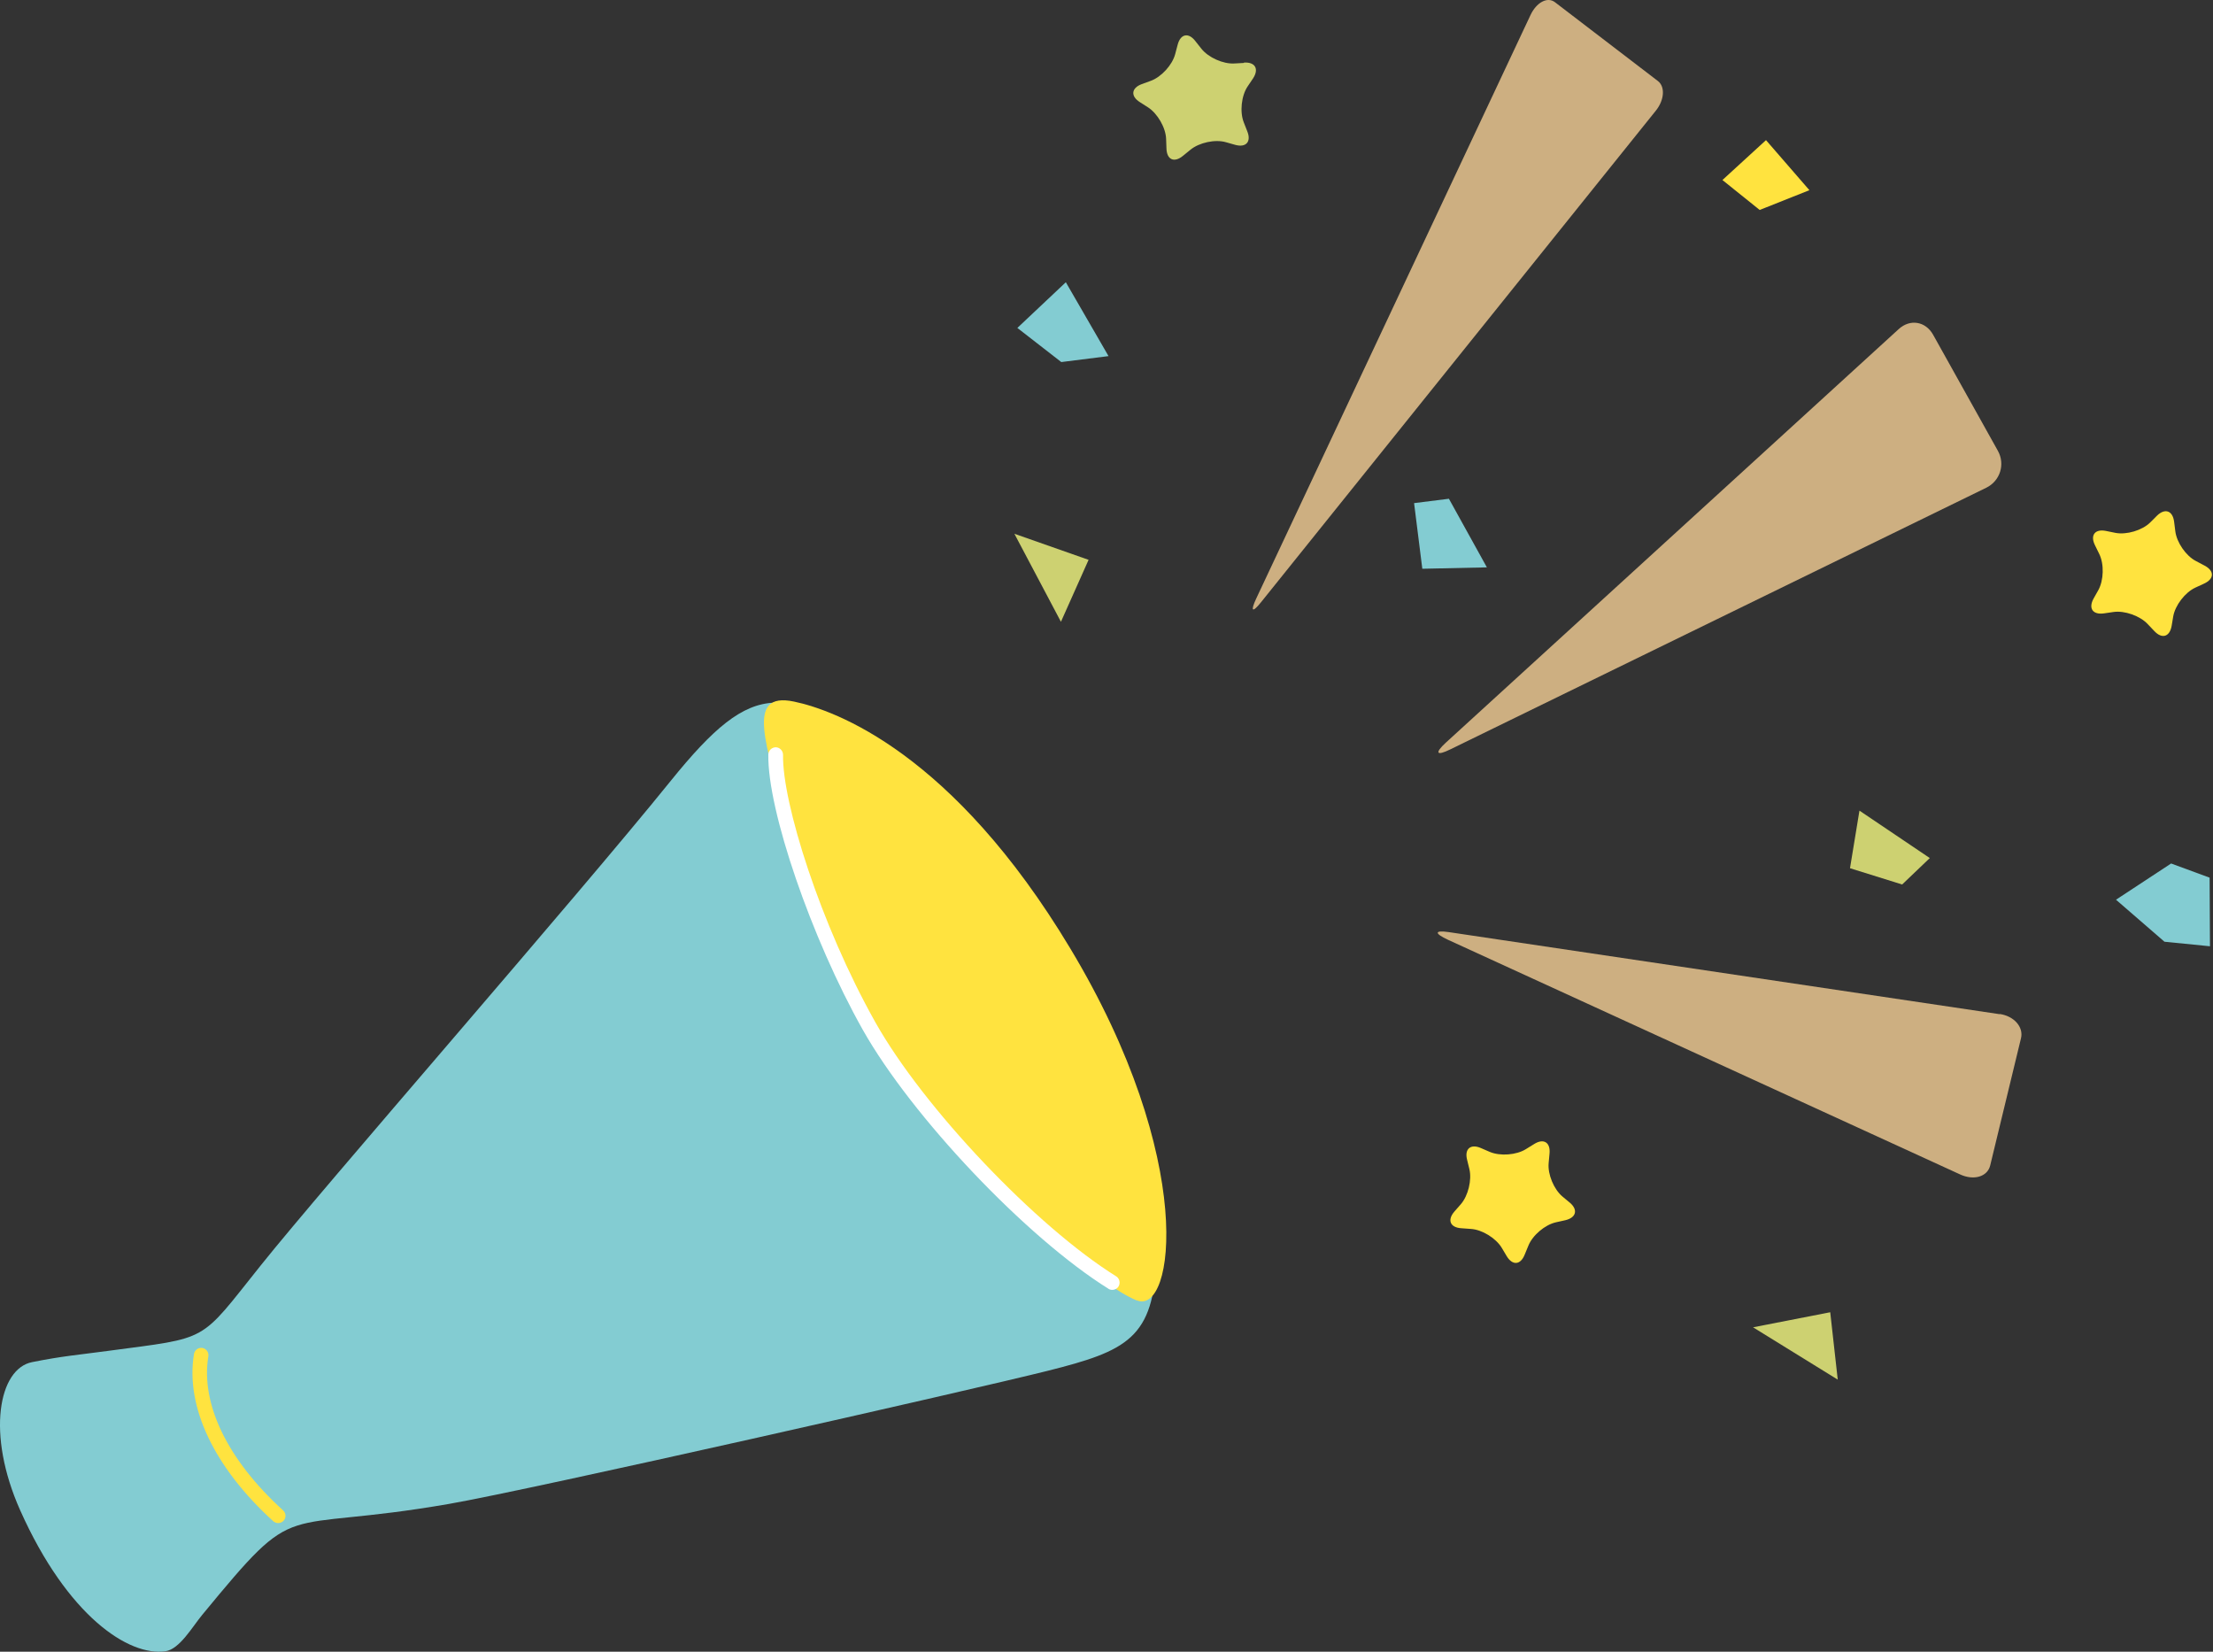
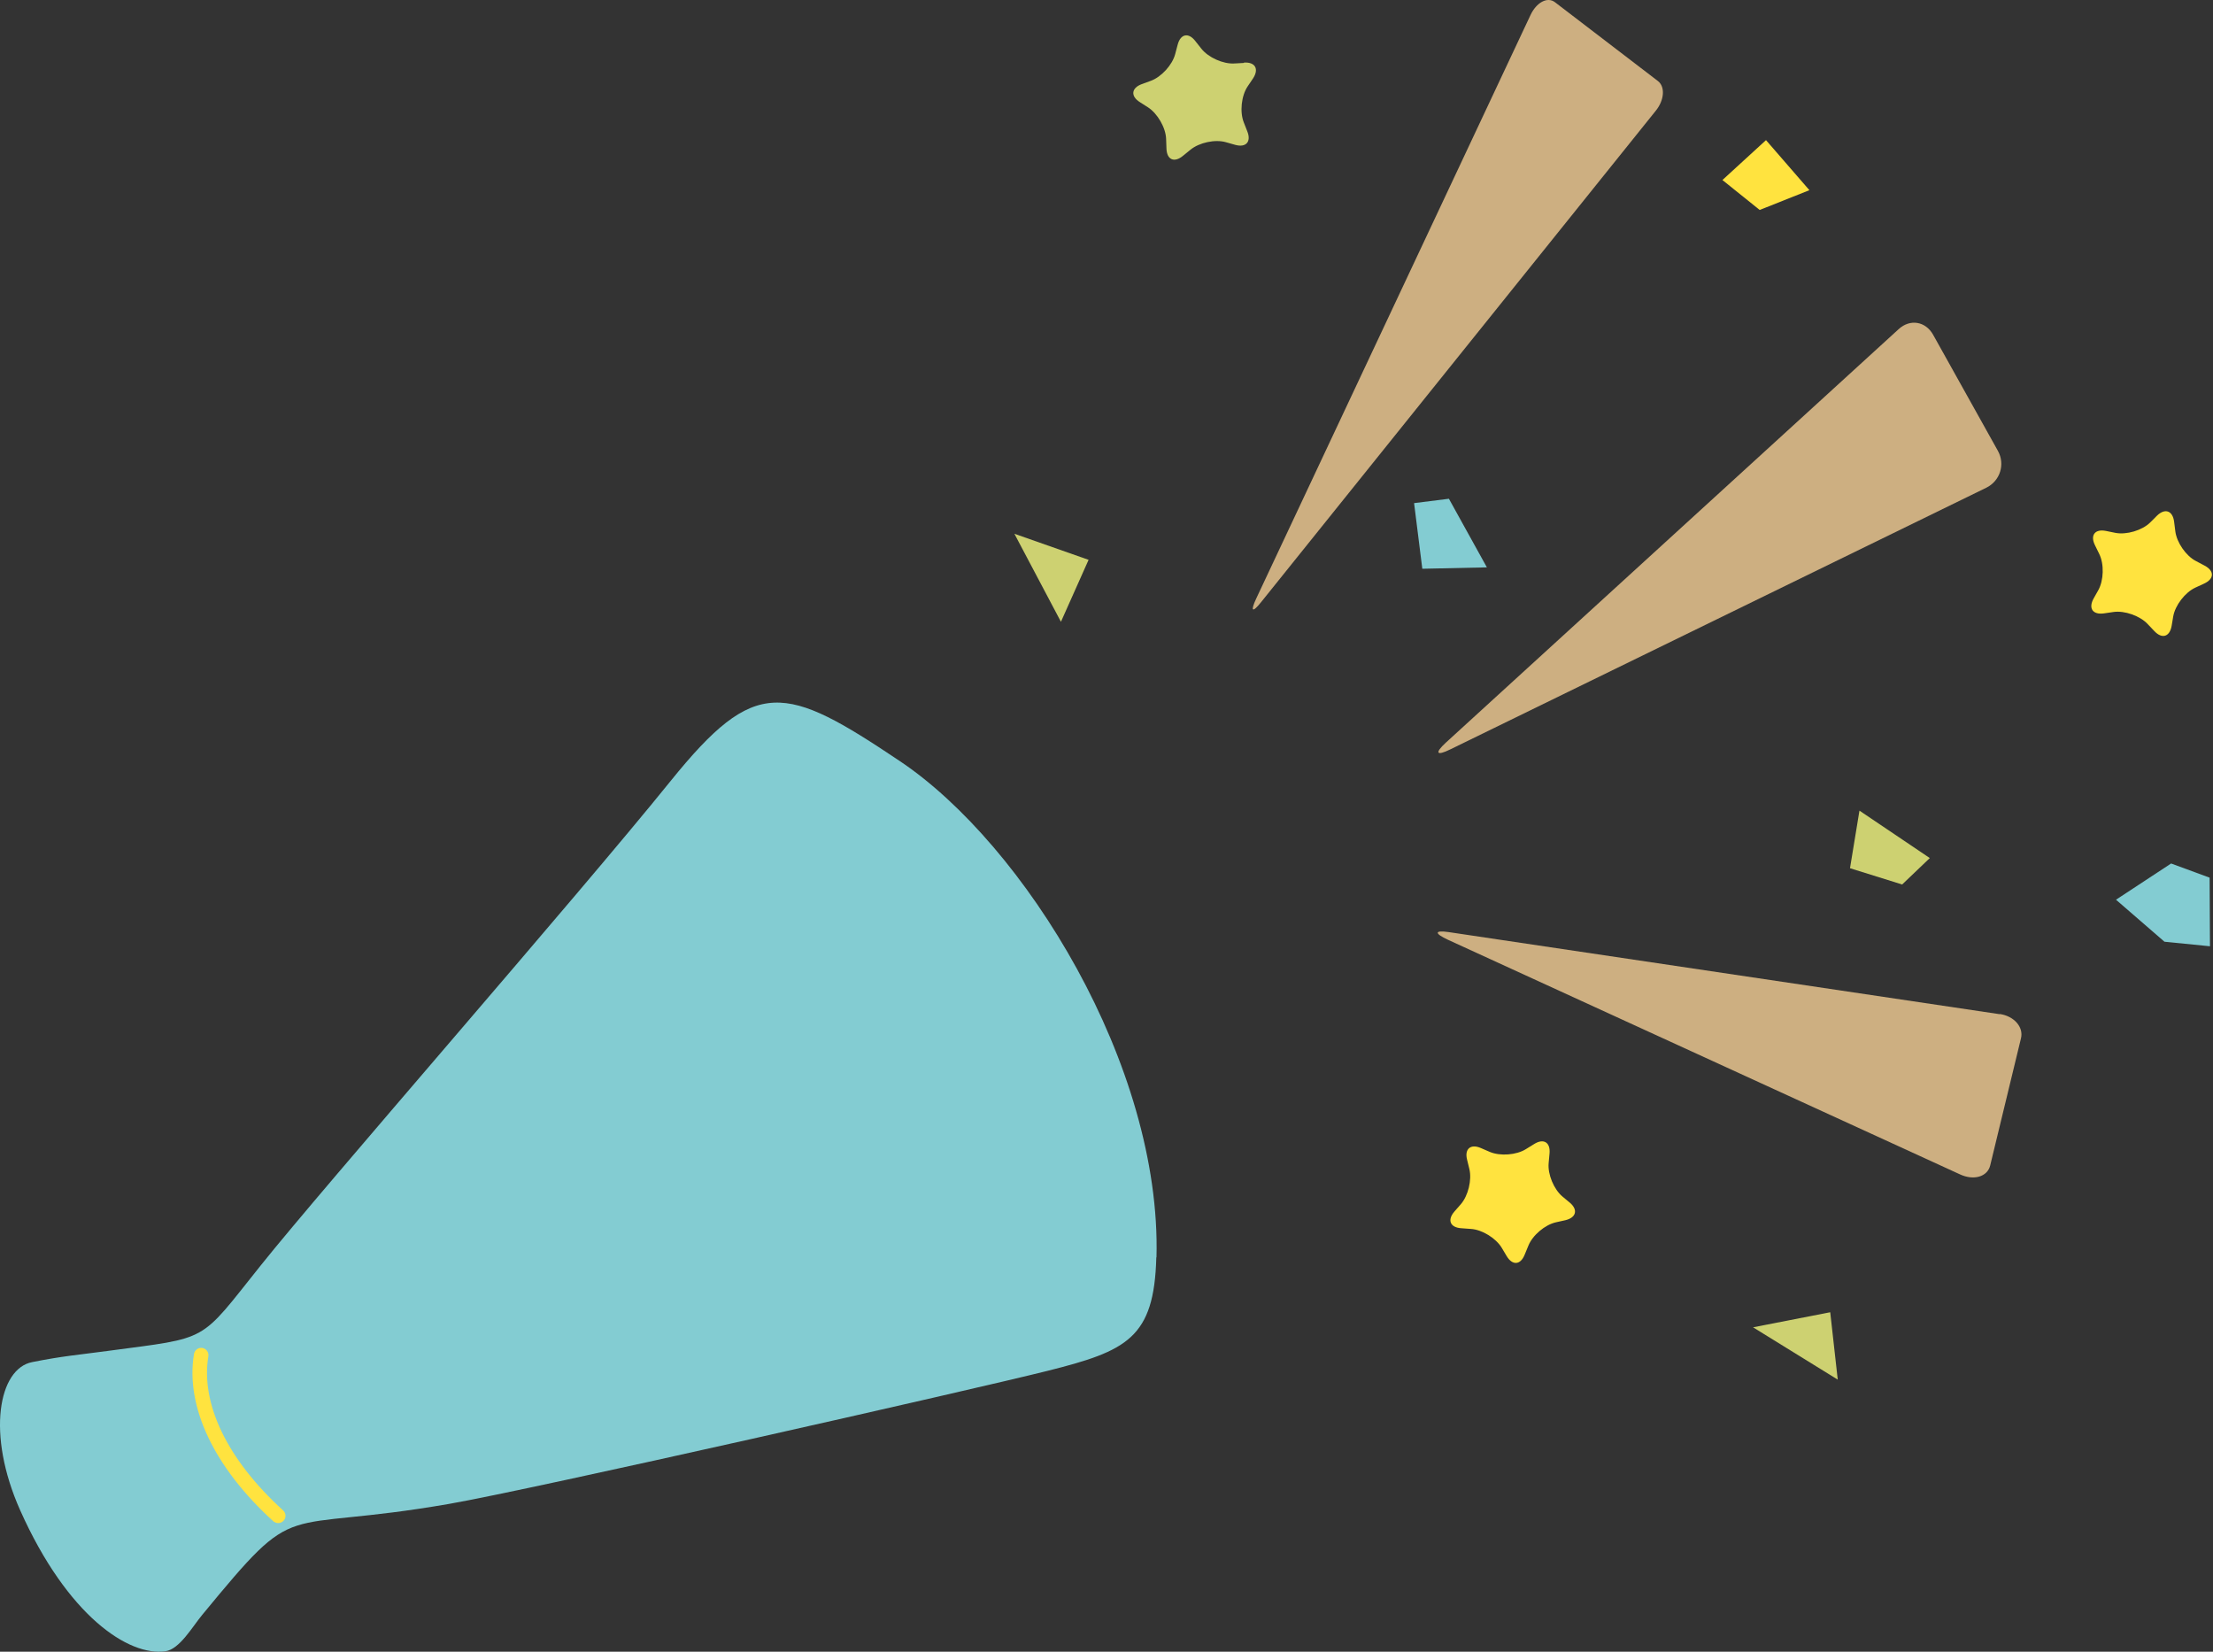
<svg xmlns="http://www.w3.org/2000/svg" width="201" height="150" viewBox="0 0 201 150" fill="none">
  <rect x="0" y="0" width="201" height="150" fill="#333333" stroke="none" />
  <path d="M112.987 5.684C114.004 5.621 114.37 6.256 113.814 7.115L113.321 7.846C112.749 8.688 112.59 10.166 112.971 11.12L113.289 11.931C113.67 12.884 113.162 13.425 112.192 13.155L111.35 12.916C110.364 12.63 108.918 12.948 108.123 13.6L107.44 14.156C106.645 14.808 105.978 14.506 105.946 13.489L105.914 12.614C105.882 11.597 105.135 10.31 104.277 9.753L103.53 9.276C102.671 8.736 102.751 7.989 103.705 7.639L104.531 7.337C105.485 6.988 106.486 5.891 106.74 4.905L106.963 4.063C107.217 3.078 107.948 2.919 108.568 3.729L109.109 4.413C109.745 5.223 111.096 5.827 112.113 5.764L112.987 5.716V5.684Z" fill="#CDD171" />
  <path d="M142.567 109.205C143.346 109.857 143.171 110.572 142.185 110.811L141.327 111.002C140.326 111.224 139.197 112.178 138.816 113.131L138.482 113.942C138.1 114.896 137.369 114.943 136.845 114.069L136.4 113.322C135.875 112.448 134.619 111.669 133.602 111.606L132.728 111.542C131.711 111.478 131.425 110.795 132.108 110.016L132.68 109.364C133.348 108.601 133.698 107.155 133.459 106.17L133.253 105.327C132.998 104.342 133.57 103.849 134.508 104.262L135.319 104.612C136.257 105.009 137.735 104.898 138.593 104.358L139.34 103.897C140.198 103.356 140.834 103.738 140.739 104.755L140.659 105.629C140.564 106.646 141.136 108.013 141.915 108.665L142.583 109.221L142.567 109.205Z" fill="#FFE33F" />
  <path d="M160.4 12.726L164.342 17.271L159.828 19.067L156.443 16.349L160.4 12.726Z" fill="#FFE33F" />
  <path d="M200.693 79.705L200.725 85.936L196.592 85.523L192.189 81.708L197.196 78.418L200.693 79.705Z" fill="#83CCD2" />
  <path d="M175.278 77.925L168.888 73.618L168.03 78.847L172.766 80.325L175.278 77.925Z" fill="#CDD171" />
-   <path d="M96.806 25.632L100.684 32.34L96.393 32.88L92.403 29.781L96.806 25.632Z" fill="#83CCD2" />
  <path d="M131.6 45.294L128.437 45.691L129.184 51.652L135.049 51.525L131.6 45.294Z" fill="#83CCD2" />
  <path d="M92.133 48.473L98.873 50.841L96.362 56.468L92.133 48.473Z" fill="#CDD171" />
  <path d="M159.224 120.539L166.234 119.172L166.917 125.291L159.224 120.539Z" fill="#CDD171" />
  <path d="M200.233 51.365C201.139 51.842 201.123 52.573 200.185 53.002L199.39 53.368C198.468 53.797 197.562 54.973 197.388 55.975L197.244 56.833C197.07 57.834 196.37 58.057 195.671 57.31L195.067 56.674C194.368 55.927 192.969 55.434 191.967 55.577L191.093 55.705C190.076 55.848 189.663 55.244 190.156 54.353L190.585 53.591C191.077 52.7 191.125 51.222 190.664 50.3L190.283 49.522C189.822 48.6 190.283 48.012 191.284 48.218L192.142 48.393C193.144 48.584 194.558 48.171 195.289 47.455L195.909 46.835C196.64 46.12 197.34 46.374 197.467 47.376L197.578 48.25C197.705 49.267 198.548 50.491 199.454 50.952L200.233 51.365Z" fill="#FFE33F" />
  <path d="M139.006 1.377C139.547 0.217 140.548 -0.324 141.232 0.201L150.578 7.354C151.261 7.878 151.166 9.086 150.403 10.04L114.513 54.719C113.734 55.689 113.559 55.514 114.1 54.354L139.006 1.377Z" fill="#CDAF81" />
  <path d="M172.448 29.892C173.482 28.938 174.896 29.177 175.58 30.401L181.461 40.939C182.144 42.162 181.667 43.672 180.412 44.292L131.727 68.055C130.471 68.675 130.28 68.404 131.313 67.451L172.448 29.892Z" fill="#CDAF81" />
  <path d="M181.636 92.087C182.939 92.278 183.813 93.279 183.559 94.297L180.761 105.852C180.507 106.869 179.267 107.235 178.012 106.647L131.52 85.348C130.249 84.76 130.28 84.458 131.584 84.649L181.62 92.103L181.636 92.087Z" fill="#CDAF81" />
  <path d="M105.04 114.196C105.501 96.76 93.055 76.717 81.754 69.135C71.28 62.11 68.625 61.379 60.932 70.9C52.27 81.629 29.429 107.727 23.675 114.928C18.017 122.001 19.145 121.429 9.784 122.684C7.066 123.05 5.699 123.145 2.917 123.701C-0.103 124.29 -1.279 130.186 1.836 137.164C6.128 146.764 11.691 150.436 15.029 149.959C16.316 149.769 17.461 147.75 18.367 146.653C27.379 135.718 24.868 139.342 40.794 136.576C48.137 135.304 88.223 126.229 95.137 124.496C102.354 122.684 104.833 121.524 105.024 114.181L105.04 114.196Z" fill="#83CCD2" />
-   <path d="M103.259 118.091C106.645 119.49 108.759 105.312 97.188 86.095C86.538 68.373 75.857 64.494 72.122 63.715C67.592 62.762 69.674 67.705 71.375 74.572C73.076 81.438 77.431 93.995 86.951 104.104C92.801 110.302 99.763 116.66 103.259 118.107V118.091Z" fill="#FFE33F" />
-   <path d="M100.668 117.042C100.986 117.232 101.4 117.137 101.59 116.835C101.781 116.517 101.686 116.104 101.384 115.913C94.088 111.367 83.868 100.591 79.513 92.85C74.474 83.885 71.041 72.855 71.121 68.547C71.121 68.182 70.834 67.88 70.469 67.864C70.103 67.864 69.801 68.15 69.785 68.515C69.69 73.554 73.695 85.221 78.353 93.502C82.803 101.401 93.23 112.4 100.684 117.042H100.668Z" fill="white" />
-   <path d="M24.915 138.213C25.186 138.388 25.535 138.34 25.758 138.102C26.012 137.832 25.98 137.403 25.71 137.164C20.671 132.587 18.208 127.5 18.923 123.177C18.987 122.811 18.732 122.478 18.383 122.414C18.017 122.35 17.683 122.605 17.62 122.954C16.825 127.739 19.448 133.27 24.82 138.15C24.852 138.181 24.884 138.197 24.915 138.229V138.213Z" fill="#FFE33F" />
+   <path d="M24.915 138.213C25.186 138.388 25.535 138.34 25.758 138.102C26.012 137.832 25.98 137.403 25.71 137.164C20.671 132.587 18.208 127.5 18.923 123.177C18.987 122.811 18.732 122.478 18.383 122.414C18.017 122.35 17.683 122.605 17.62 122.954C16.825 127.739 19.448 133.27 24.82 138.15C24.852 138.181 24.884 138.197 24.915 138.229V138.213" fill="#FFE33F" />
</svg>